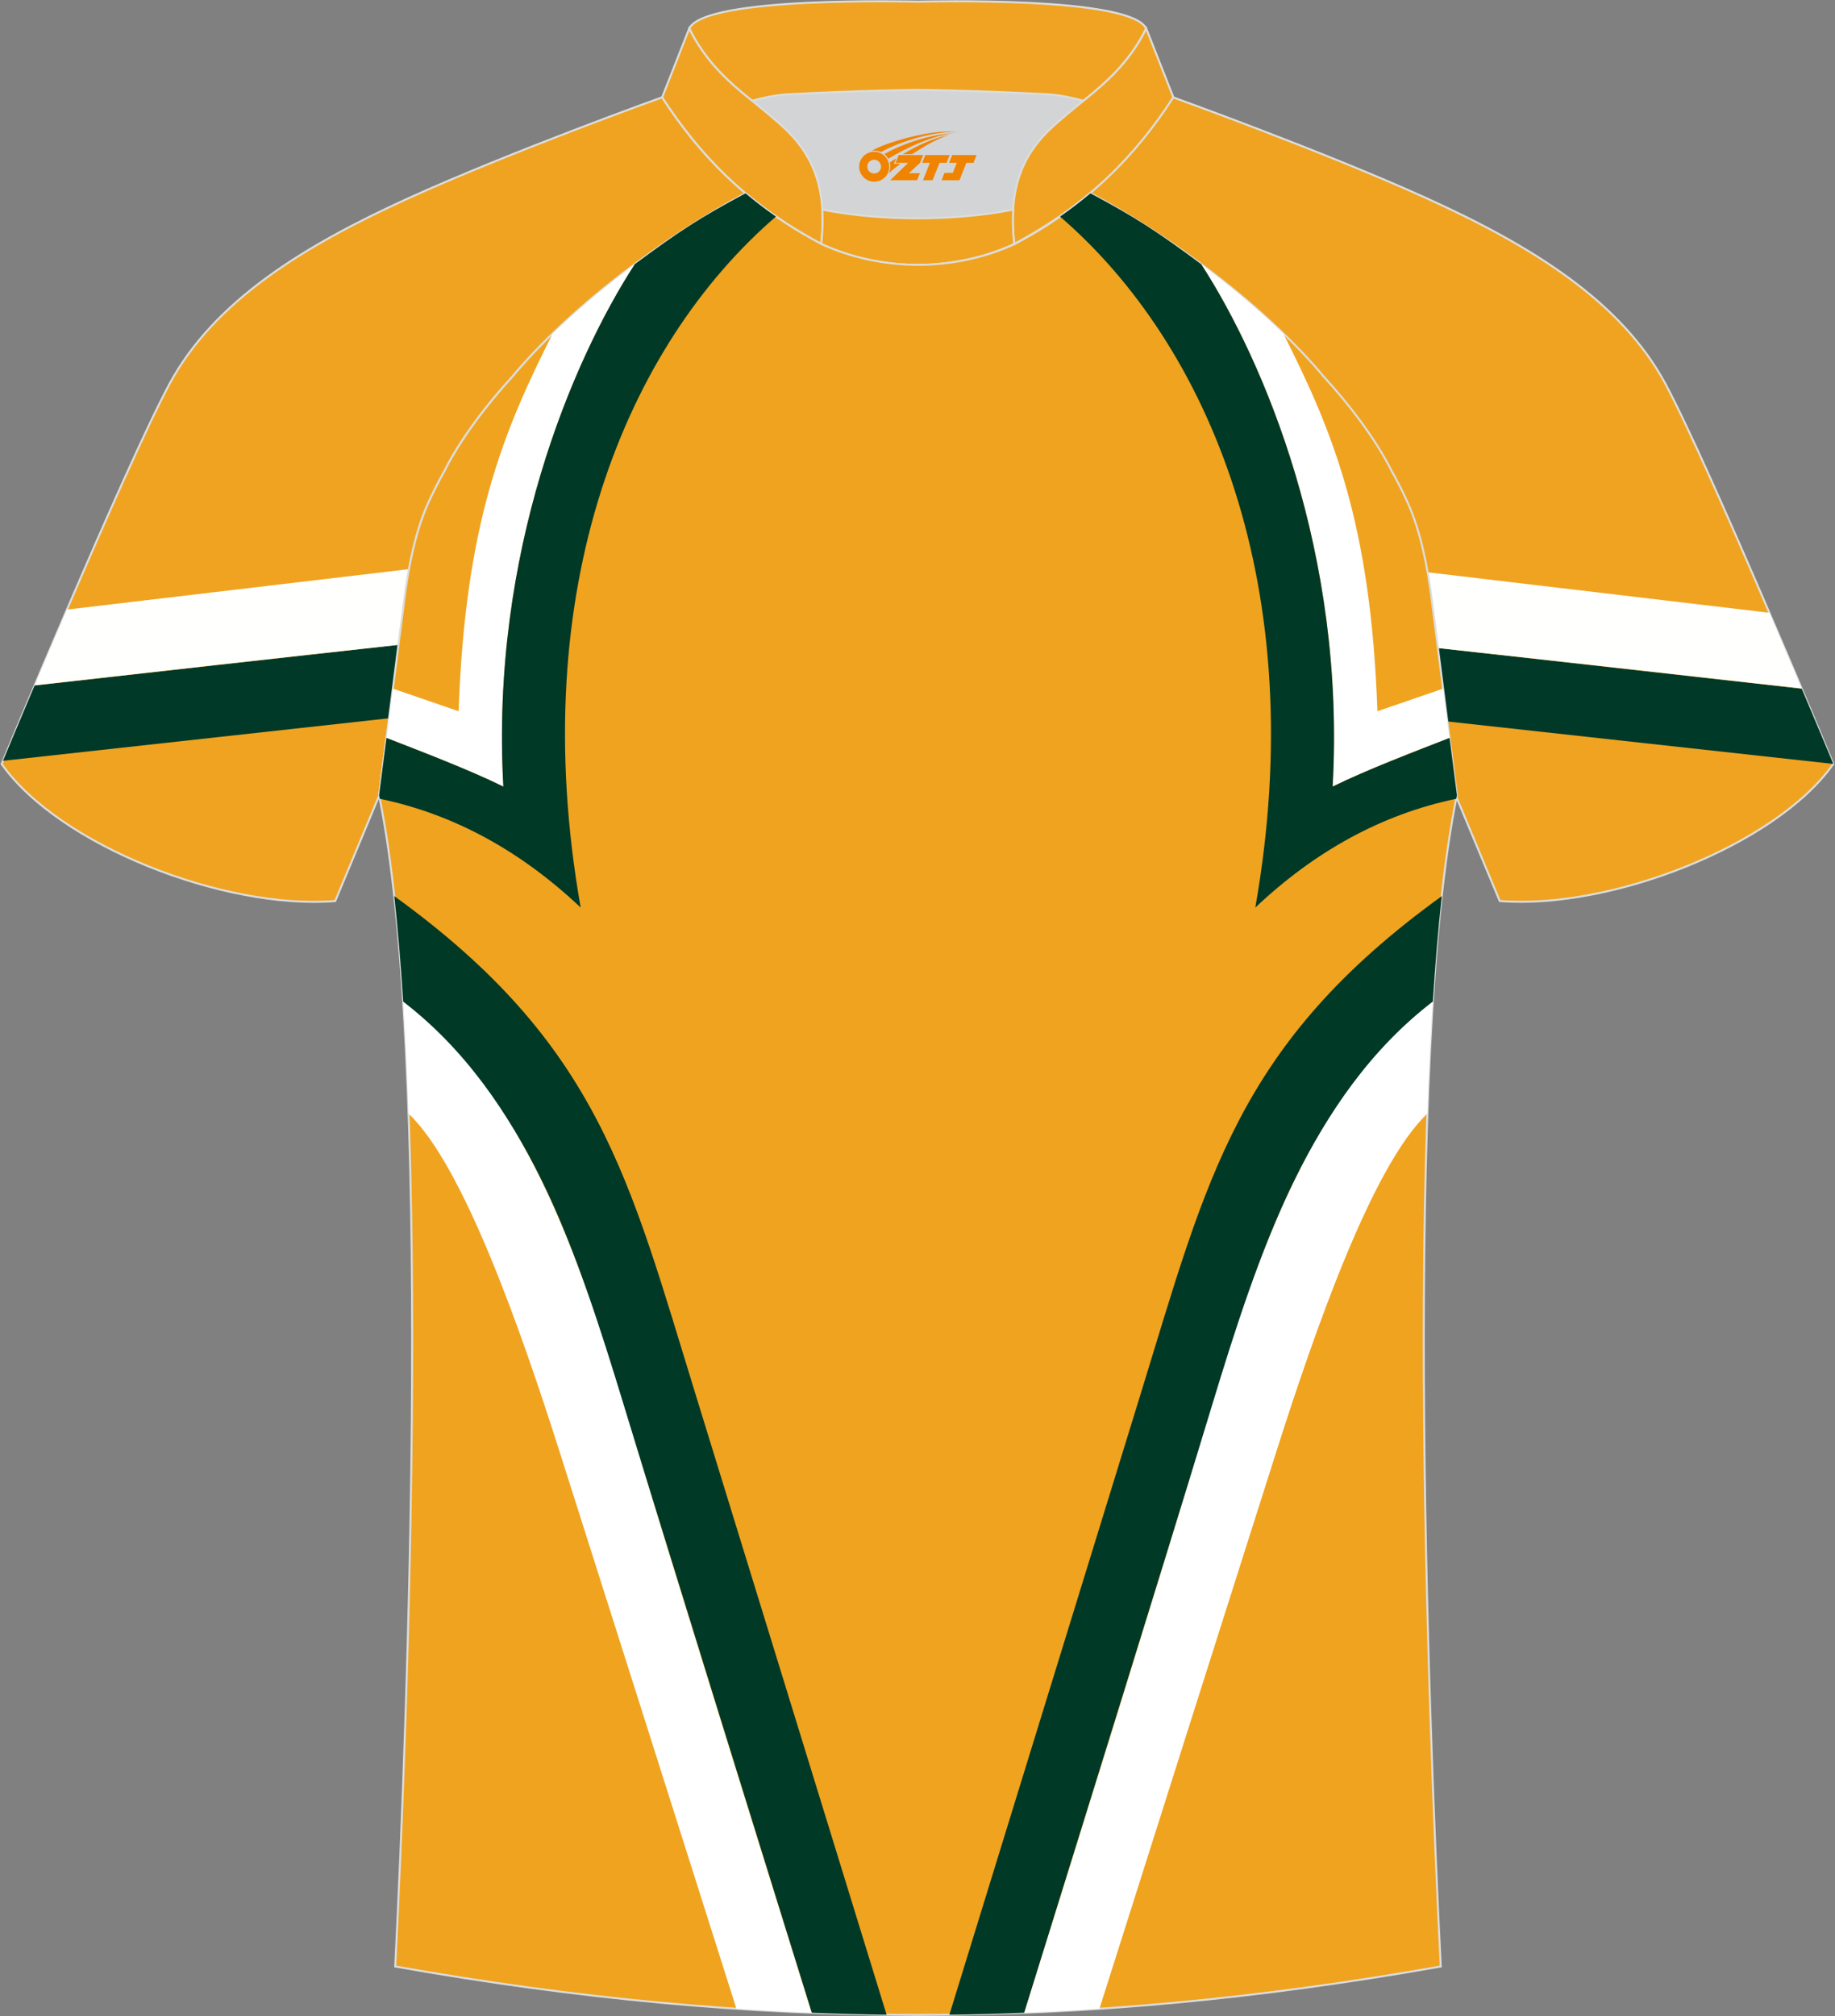
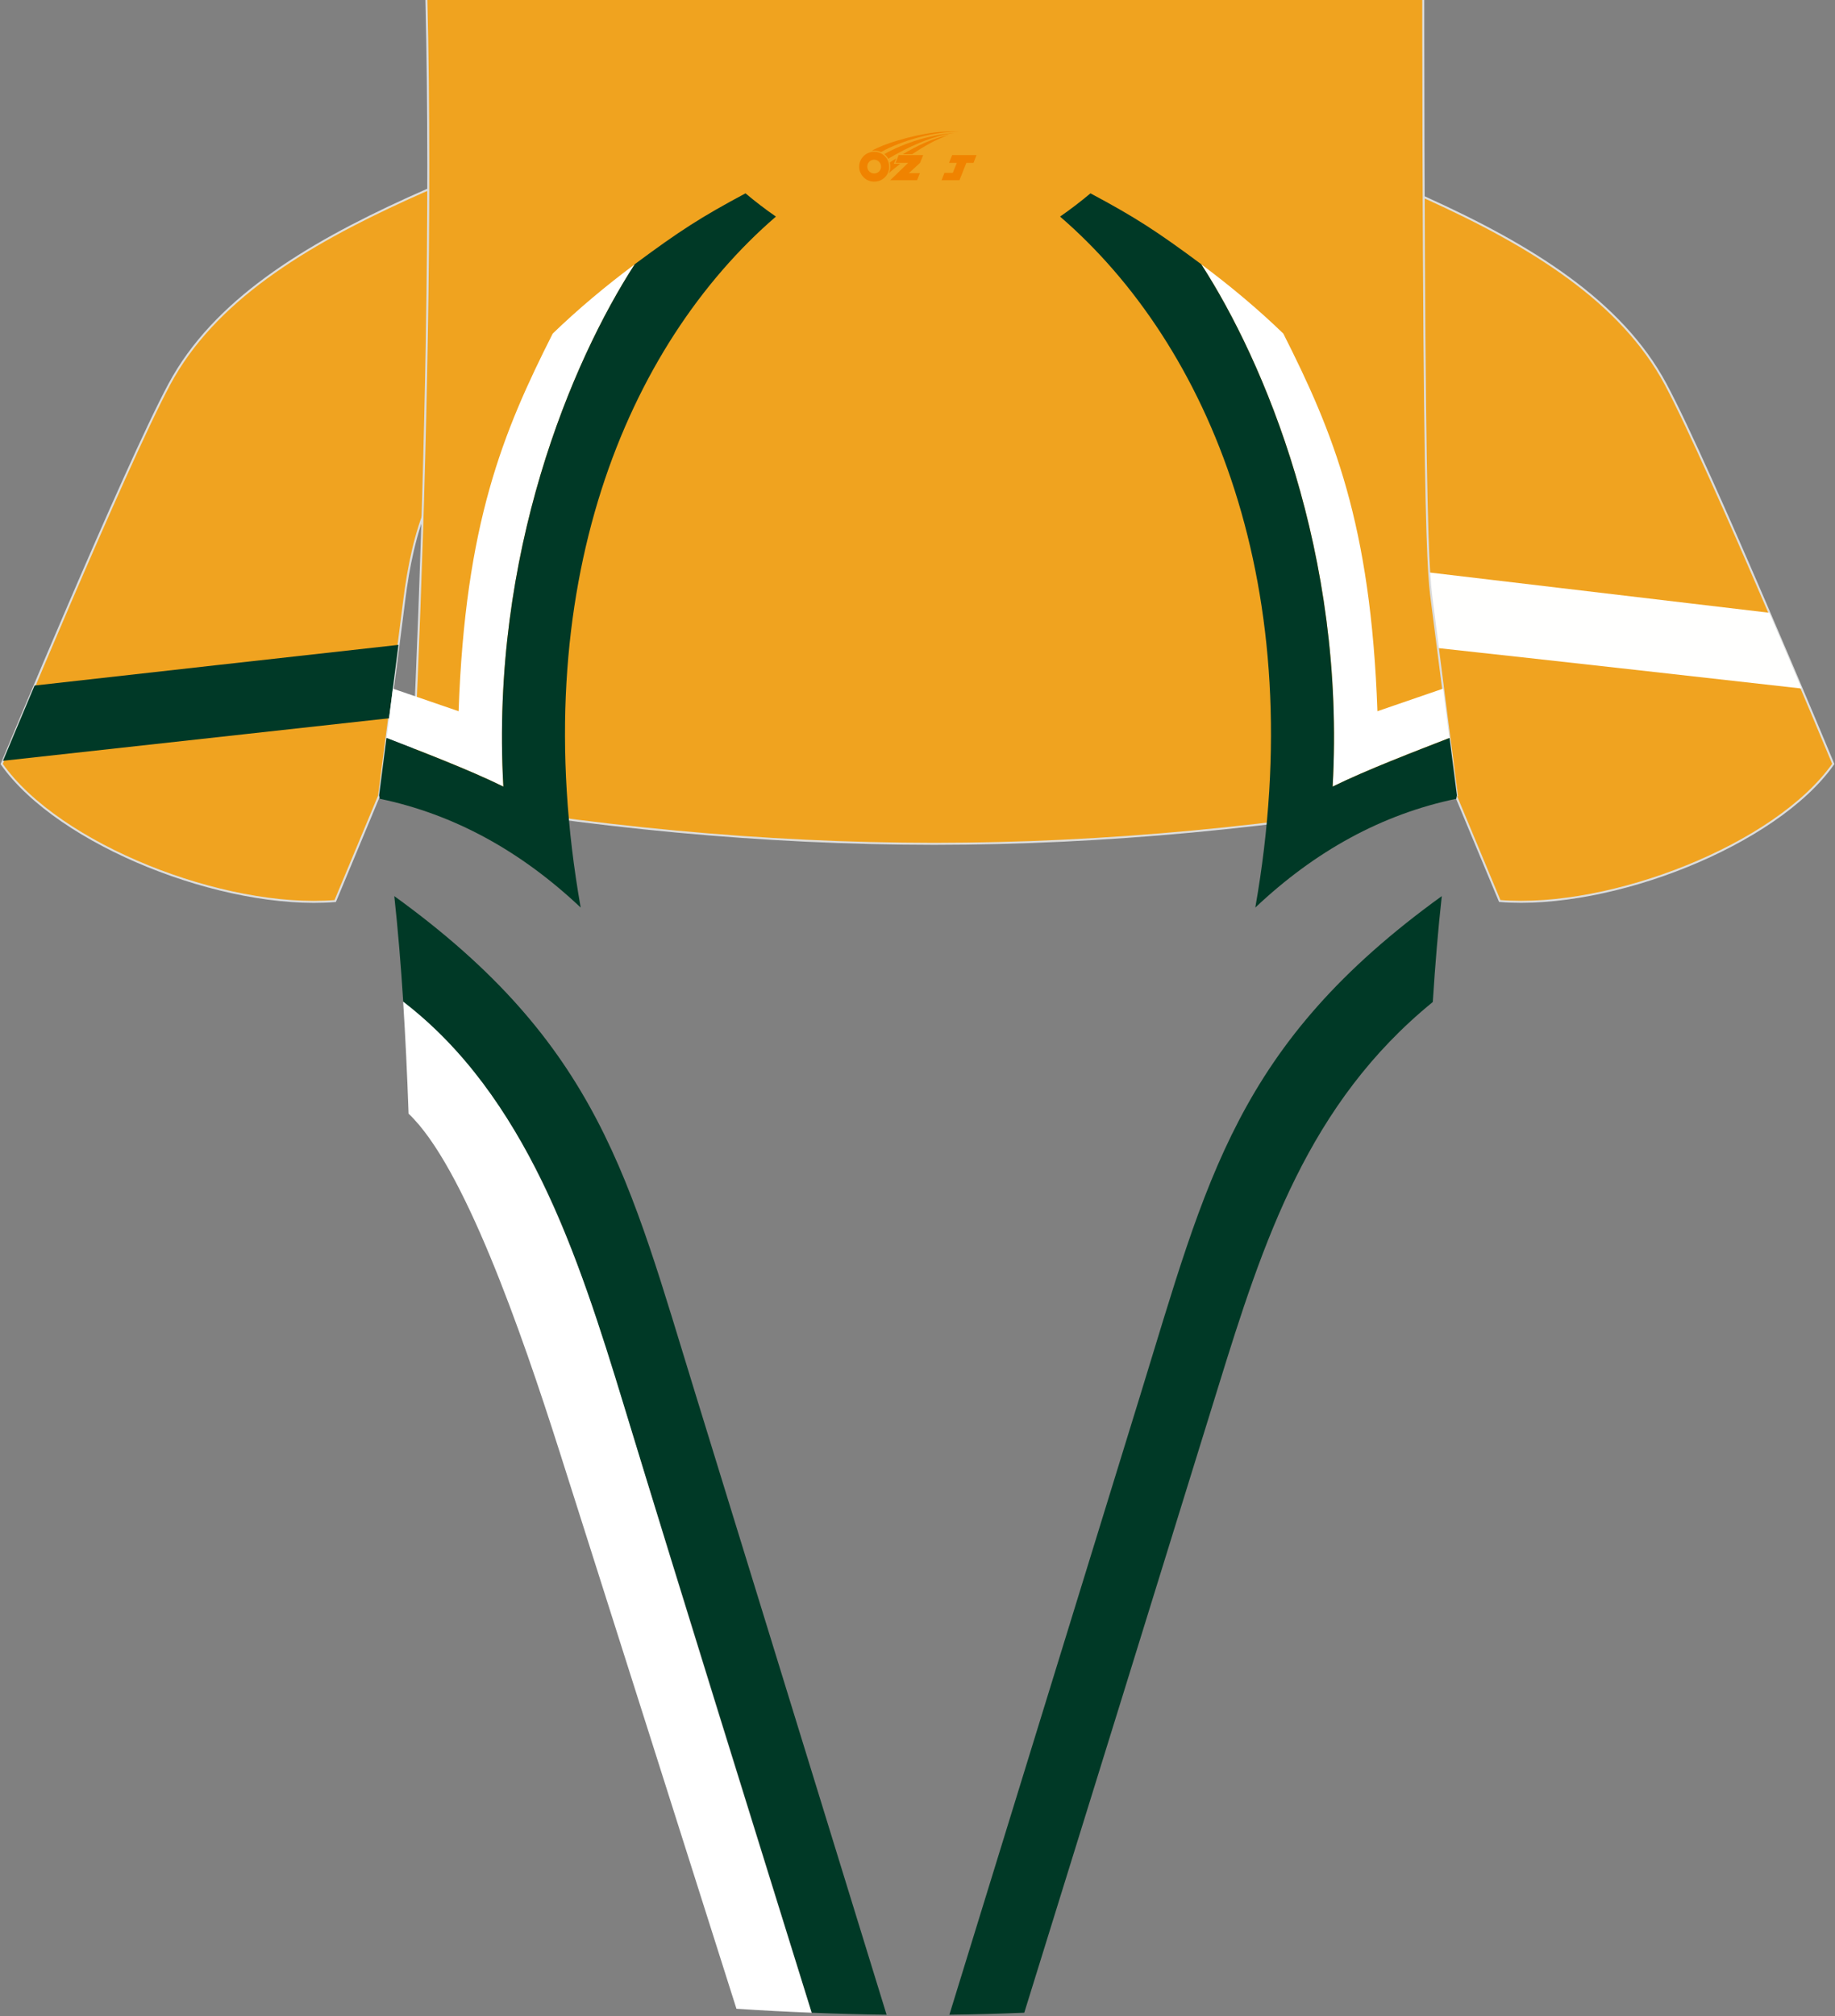
<svg xmlns="http://www.w3.org/2000/svg" version="1.1" id="图层_1" x="0px" y="0px" width="375.2px" height="412px" viewBox="0 0 375.2 412" enable-background="new 0 0 375.2 412" xml:space="preserve">
  <rect x="0" y="0" width="375.2" height="412" fill="#808080" stroke="none" />
  <g>
    <path fill="#F0A320" stroke="#DCDDDD" stroke-width="0.406" stroke-miterlimit="22.926" d="M222.76,39.5   c7.1-5.98,12.51-12.61,17.06-19.62c0,0,30.75,11.04,51.98,20.68c21.23,9.64,39.69,20.96,48.8,38.01   c9.11,17.04,34.25,77.54,34.25,77.54c-11.61,16.53-45.44,29.84-68.2,28.01l-8.96-21.49c0,0-3.82-29.36-5.15-39.97   c-0.84-6.8-2.33-14.11-4.86-19.76c-1.02-2.25-2.15-4.5-3.4-6.73c-3.27-6.54-8.81-13.72-13.75-19.1   C258.61,62.78,239.19,48.29,222.76,39.5z" />
-     <path fill="#003927" d="M368.4,140.74c3.26,7.71,5.68,13.51,6.46,15.37l-78.93-8.68c-0.64-4.94-1.33-10.31-1.93-15   C318.79,135.19,343.59,137.96,368.4,140.74z" />
    <path fill="#FFFFFE" d="M361.78,125.22c2.39,5.54,4.64,10.85,6.59,15.48c-24.8-2.79-49.58-5.57-74.38-8.27   c-0.47-3.58-0.86-6.79-1.16-9.1c-0.26-2.1-0.58-4.25-0.97-6.39C315.16,119.7,338.48,122.45,361.78,125.22z" />
    <path fill="#F0A320" stroke="#DCDDDD" stroke-width="0.406" stroke-miterlimit="22.926" d="M152.45,39.5   c-7.1-5.98-12.51-12.61-17.06-19.62c0,0-30.75,11.04-51.99,20.68c-21.23,9.66-39.7,20.97-48.81,38.02   c-9.12,17.04-34.25,77.54-34.25,77.54c11.62,16.53,45.43,29.84,68.2,28.01l8.96-21.49c0,0,3.82-29.36,5.15-39.97   c0.85-6.8,2.33-14.11,4.86-19.76c1.02-2.25,2.16-4.5,3.41-6.73c3.27-6.54,8.8-13.72,13.75-19.1   C116.59,62.78,136.02,48.29,152.45,39.5z" />
    <path fill="#003927" d="M7.07,140.09c-3.26,7.71-5.68,13.51-6.46,15.38l78.93-8.69c0.63-4.94,1.34-10.3,1.93-15   C56.68,134.53,31.88,137.31,7.07,140.09z" />
-     <path fill="#FFFFFE" d="M13.69,124.57c-2.38,5.54-4.64,10.85-6.59,15.48c24.8-2.8,49.58-5.57,74.38-8.27   c0.47-3.58,0.86-6.79,1.16-9.1c0.26-2.1,0.58-4.25,0.98-6.38C60.3,119.06,37,121.82,13.69,124.57z" />
    <path fill="#D3D4D5" d="M168.13,42.85c12.06,2.36,26.97,2.36,39.03,0c0.42-6.84,2.86-11.78,7.02-15.92   c1.98-1.98,5.18-4.55,7.34-6.31c0.67-0.53,1.33-1.09,1.98-1.62c-0.29-0.07-2.99-0.89-3.28-0.96c-1.96-0.47-3.95-0.81-5.94-0.92   c-6.35-0.35-12.71-0.6-19.07-0.76c-2.52-0.07-5.07-0.15-7.59-0.15s-5.08,0.08-7.6,0.15c-6.36,0.17-12.72,0.43-19.07,0.76   c-1.81,0.1-3.64,0.41-5.42,0.8c-0.47,0.1-3.23,1.05-3.69,1.17c0.62,0.52,1.24,1.03,1.85,1.52c2.45,1.94,5.16,4.11,7.37,6.33   C165.27,31.07,167.73,36,168.13,42.85z" />
    <path fill="#F0A322" stroke="#DCDDDD" stroke-width="0.406" stroke-miterlimit="22.926" d="M140.93,5.82   c3.27-6.62,44.72-5.49,46.71-5.49c2,0,43.45-1.13,46.71,5.49c-3.36,6.86-8.16,11.02-12.8,14.77c-2.01-0.53-4.72-1.17-7.35-1.32   c-15.4-0.82-26.55-0.9-26.55-0.9s-11.15,0.08-26.55,0.9c-2.63,0.14-5.34,0.78-7.35,1.32C149.09,16.84,144.3,12.68,140.93,5.82z" />
    <path fill="#F0A322" stroke="#DCDDDD" stroke-width="0.406" stroke-miterlimit="22.926" d="M140.93,5.82l-5.54,14.06   c7.38,11.39,17.03,21.76,32.54,29.97c1.17-10.71-1.35-17.49-6.79-22.93c-1.98-1.98-5.18-4.55-7.34-6.31   C149.11,16.86,144.31,12.7,140.93,5.82z" />
    <path fill="#F0A322" stroke="#DCDDDD" stroke-width="0.406" stroke-miterlimit="22.926" d="M234.37,5.82l5.54,14.06   c-7.38,11.39-17.04,21.76-32.54,29.97c-1.17-10.71,1.35-17.49,6.8-22.93c1.98-1.98,5.19-4.55,7.34-6.31   C226.19,16.86,230.99,12.7,234.37,5.82z" />
-     <path fill="#F0A321" stroke="#DCDDDD" stroke-width="0.406" stroke-miterlimit="22.926" d="M167.91,49.86   c0.28-2.54,0.36-4.87,0.22-7.02c12.06,2.36,26.97,2.36,39.03,0c-0.13,2.14-0.06,4.46,0.22,7.02   C195.08,55.56,180.21,55.56,167.91,49.86z" />
-     <path fill="#F0A31F" stroke="#DCDDDD" stroke-width="0.406" stroke-miterlimit="22.926" d="M292.76,122.68   c1.28,10.22,4.87,37.87,5.13,39.86c-10.9,52.75-6,185.6-3.3,239.31c-36.96,6.55-71.92,9.87-106.89,9.9   c-34.96-0.04-69.92-3.34-106.89-9.9c2.69-53.72,7.6-186.56-3.3-239.31c0.26-1.99,3.85-29.63,5.13-39.86   c0.85-6.8,2.33-14.11,4.86-19.76c1.02-2.25,2.16-4.5,3.41-6.73c3.28-6.54,8.8-13.72,13.75-19.1c11.93-14.32,31.37-28.8,47.79-37.58   c3.96,3.32,8.44,6.46,13.61,9.33l1.87,1.02c6.12,2.83,13.03,4.25,19.78,4.26c6.76-0.02,13.67-1.43,19.79-4.26l1.87-1.02   c5.16-2.87,9.65-6.01,13.61-9.33c16.43,8.77,35.86,23.25,47.79,37.58c4.95,5.37,10.48,12.56,13.75,19.1   c1.26,2.23,2.4,4.48,3.4,6.73C290.44,108.56,291.92,115.86,292.76,122.68z" />
+     <path fill="#F0A31F" stroke="#DCDDDD" stroke-width="0.406" stroke-miterlimit="22.926" d="M292.76,122.68   c1.28,10.22,4.87,37.87,5.13,39.86c-36.96,6.55-71.92,9.87-106.89,9.9   c-34.96-0.04-69.92-3.34-106.89-9.9c2.69-53.72,7.6-186.56-3.3-239.31c0.26-1.99,3.85-29.63,5.13-39.86   c0.85-6.8,2.33-14.11,4.86-19.76c1.02-2.25,2.16-4.5,3.41-6.73c3.28-6.54,8.8-13.72,13.75-19.1c11.93-14.32,31.37-28.8,47.79-37.58   c3.96,3.32,8.44,6.46,13.61,9.33l1.87,1.02c6.12,2.83,13.03,4.25,19.78,4.26c6.76-0.02,13.67-1.43,19.79-4.26l1.87-1.02   c5.16-2.87,9.65-6.01,13.61-9.33c16.43,8.77,35.86,23.25,47.79,37.58c4.95,5.37,10.48,12.56,13.75,19.1   c1.26,2.23,2.4,4.48,3.4,6.73C290.44,108.56,291.92,115.86,292.76,122.68z" />
    <path fill="#FFFFFF" d="M79.04,150.79l0.06-0.5l0.1-0.74l0.1-0.75l0.1-0.76l0.3-2.35l0.1-0.79l0.1-0.79l0.21-1.6l0.1-0.81l0.1-0.81   l0.02-0.17l13.44,4.62c1.34-38.35,9.07-57.06,19.24-77.17c5.11-4.94,10.84-9.74,16.78-14.16c-12.83,19.81-29.54,59.12-26.87,106.74   C95.93,157.27,86.04,153.53,79.04,150.79z" />
    <path fill="#003926" d="M181.28,411.71c-5.1-0.06-10.2-0.2-15.3-0.41c-13.2-42.52-26.41-85.03-39.56-127.57   c-9.37-30.35-18.52-58.25-43.97-78.97c-0.49-7.71-1.1-14.96-1.83-21.64c41.93,30.3,47.99,57.71,61.63,101.91L181.28,411.71z" />
    <path fill="#FFFFFF" d="M165.95,411.3c-5.12-0.2-10.24-0.47-15.37-0.81c-12.05-37.92-24.06-75.86-36.14-113.76   c-7.95-24.96-19.67-58.55-30.9-69.15c-0.28-7.95-0.64-15.61-1.11-22.9c25.03,19.22,35.72,51.55,45.14,82.55   C140.16,328.63,153.09,369.96,165.95,411.3z" />
    <path fill="#003926" d="M77.65,163.23c-0.05-0.23-0.09-0.47-0.14-0.69c0.11-0.85,0.63-4.87,1.51-11.74   c7.02,2.74,16.89,6.49,23.9,9.94c-2.67-47.63,14.04-86.94,26.87-106.75c9.12-6.77,13.5-9.6,22.64-14.48   c1.94,1.63,4.02,3.23,6.22,4.75c-30.45,26.25-51.45,75.81-39.92,141.2C106.57,173.98,92.92,166.41,77.65,163.23z" />
    <path fill="#003926" d="M194.12,411.71c5.1-0.06,10.2-0.2,15.31-0.41c13.2-42.52,26.41-85.03,39.56-127.57   c9.37-30.35,18.53-58.25,43.97-78.97c0.49-7.71,1.1-14.96,1.84-21.64c-41.94,30.3-47.99,57.71-61.63,101.91L194.12,411.71z" />
-     <path fill="#FFFFFF" d="M209.43,411.3c5.12-0.2,10.24-0.47,15.37-0.81c12.05-37.92,24.06-75.86,36.14-113.76   c7.95-24.96,19.67-58.55,30.9-69.15c0.28-7.95,0.64-15.61,1.11-22.9c-25.03,19.22-35.72,51.55-45.14,82.55   C235.25,328.63,222.32,369.96,209.43,411.3z" />
    <path fill="#FFFFFF" d="M296.37,150.79l-0.07-0.5l-0.09-0.74l-0.1-0.75l-0.1-0.76l-0.3-2.35l-0.1-0.79l-0.1-0.79l-0.21-1.6   l-0.1-0.81l-0.1-0.81l-0.02-0.17l-13.44,4.62c-1.34-38.35-9.07-57.06-19.24-77.17c-5.1-4.94-10.84-9.74-16.78-14.16   c12.83,19.81,29.54,59.12,26.87,106.74C279.47,157.27,289.36,153.53,296.37,150.79z" />
    <path fill="#003926" d="M297.76,163.23c0.05-0.23,0.09-0.47,0.14-0.69c-0.11-0.85-0.63-4.87-1.51-11.74   c-7.02,2.74-16.89,6.49-23.91,9.94c2.67-47.63-14.04-86.94-26.87-106.75c-9.12-6.77-13.5-9.6-22.64-14.48   c-1.95,1.63-4.02,3.23-6.22,4.75c30.45,26.25,51.45,75.81,39.92,141.2C268.83,173.98,282.48,166.41,297.76,163.23z" />
  </g>
  <g id="图层_x0020_1">
    <path fill="#F08300" d="M175.85,35.09c0.416,1.136,1.472,1.984,2.752,2.032c0.144,0,0.304,0,0.448-0.016h0.016   c0.016,0,0.064,0,0.128-0.016c0.032,0,0.048-0.016,0.08-0.016c0.064-0.016,0.144-0.032,0.224-0.048c0.016,0,0.016,0,0.032,0   c0.192-0.048,0.4-0.112,0.576-0.208c0.192-0.096,0.4-0.224,0.608-0.384c0.672-0.56,1.104-1.408,1.104-2.352   c0-0.224-0.032-0.448-0.08-0.672l0,0C181.69,33.21,181.64,33.04,181.56,32.86C181.09,31.77,180.01,31.01,178.74,31.01C177.05,31.01,175.67,32.38,175.67,34.08C175.67,34.43,175.73,34.77,175.85,35.09L175.85,35.09L175.85,35.09z M180.15,34.11L180.15,34.11C180.12,34.89,179.46,35.49,178.68,35.45C177.89,35.42,177.3,34.77,177.33,33.98c0.032-0.784,0.688-1.376,1.472-1.344   C179.57,32.67,180.18,33.34,180.15,34.11L180.15,34.11z" />
-     <polygon fill="#F08300" points="194.18,31.69 ,193.54,33.28 ,192.1,33.28 ,190.68,36.83 ,188.73,36.83 ,190.13,33.28 ,188.55,33.28    ,189.19,31.69" />
    <path fill="#F08300" d="M196.15,26.96c-1.008-0.096-3.024-0.144-5.056,0.112c-2.416,0.304-5.152,0.912-7.616,1.664   C181.43,29.34,179.56,30.06,178.21,30.83C178.41,30.8,178.6,30.78,178.79,30.78c0.48,0,0.944,0.112,1.36,0.288   C184.25,28.75,191.45,26.7,196.15,26.96L196.15,26.96L196.15,26.96z" />
    <path fill="#F08300" d="M181.62,32.43c4-2.368,8.88-4.672,13.488-5.248c-4.608,0.288-10.224,2-14.288,4.304   C181.14,31.74,181.41,32.06,181.62,32.43C181.62,32.43,181.62,32.43,181.62,32.43z" />
    <polygon fill="#F08300" points="199.67,31.69 ,199.05,33.28 ,197.59,33.28 ,196.18,36.83 ,195.72,36.83 ,194.21,36.83 ,192.52,36.83    ,193.11,35.33 ,194.82,35.33 ,195.64,33.28 ,194.05,33.28 ,194.69,31.69" />
    <polygon fill="#F08300" points="188.76,31.69 ,188.12,33.28 ,185.83,35.39 ,188.09,35.39 ,187.51,36.83 ,182.02,36.83 ,185.69,33.28    ,183.11,33.28 ,183.75,31.69" />
    <path fill="#F08300" d="M194.04,27.55c-3.376,0.752-6.464,2.192-9.424,3.952h1.888C188.93,29.93,191.27,28.5,194.04,27.55z    M183.24,32.37C182.61,32.75,182.55,32.8,181.94,33.21c0.064,0.256,0.112,0.544,0.112,0.816c0,0.496-0.112,0.976-0.32,1.392   c0.176-0.16,0.32-0.304,0.432-0.4c0.272-0.24,0.768-0.64,1.6-1.296l0.32-0.256H182.76l0,0L183.24,32.37L183.24,32.37L183.24,32.37z" />
  </g>
</svg>